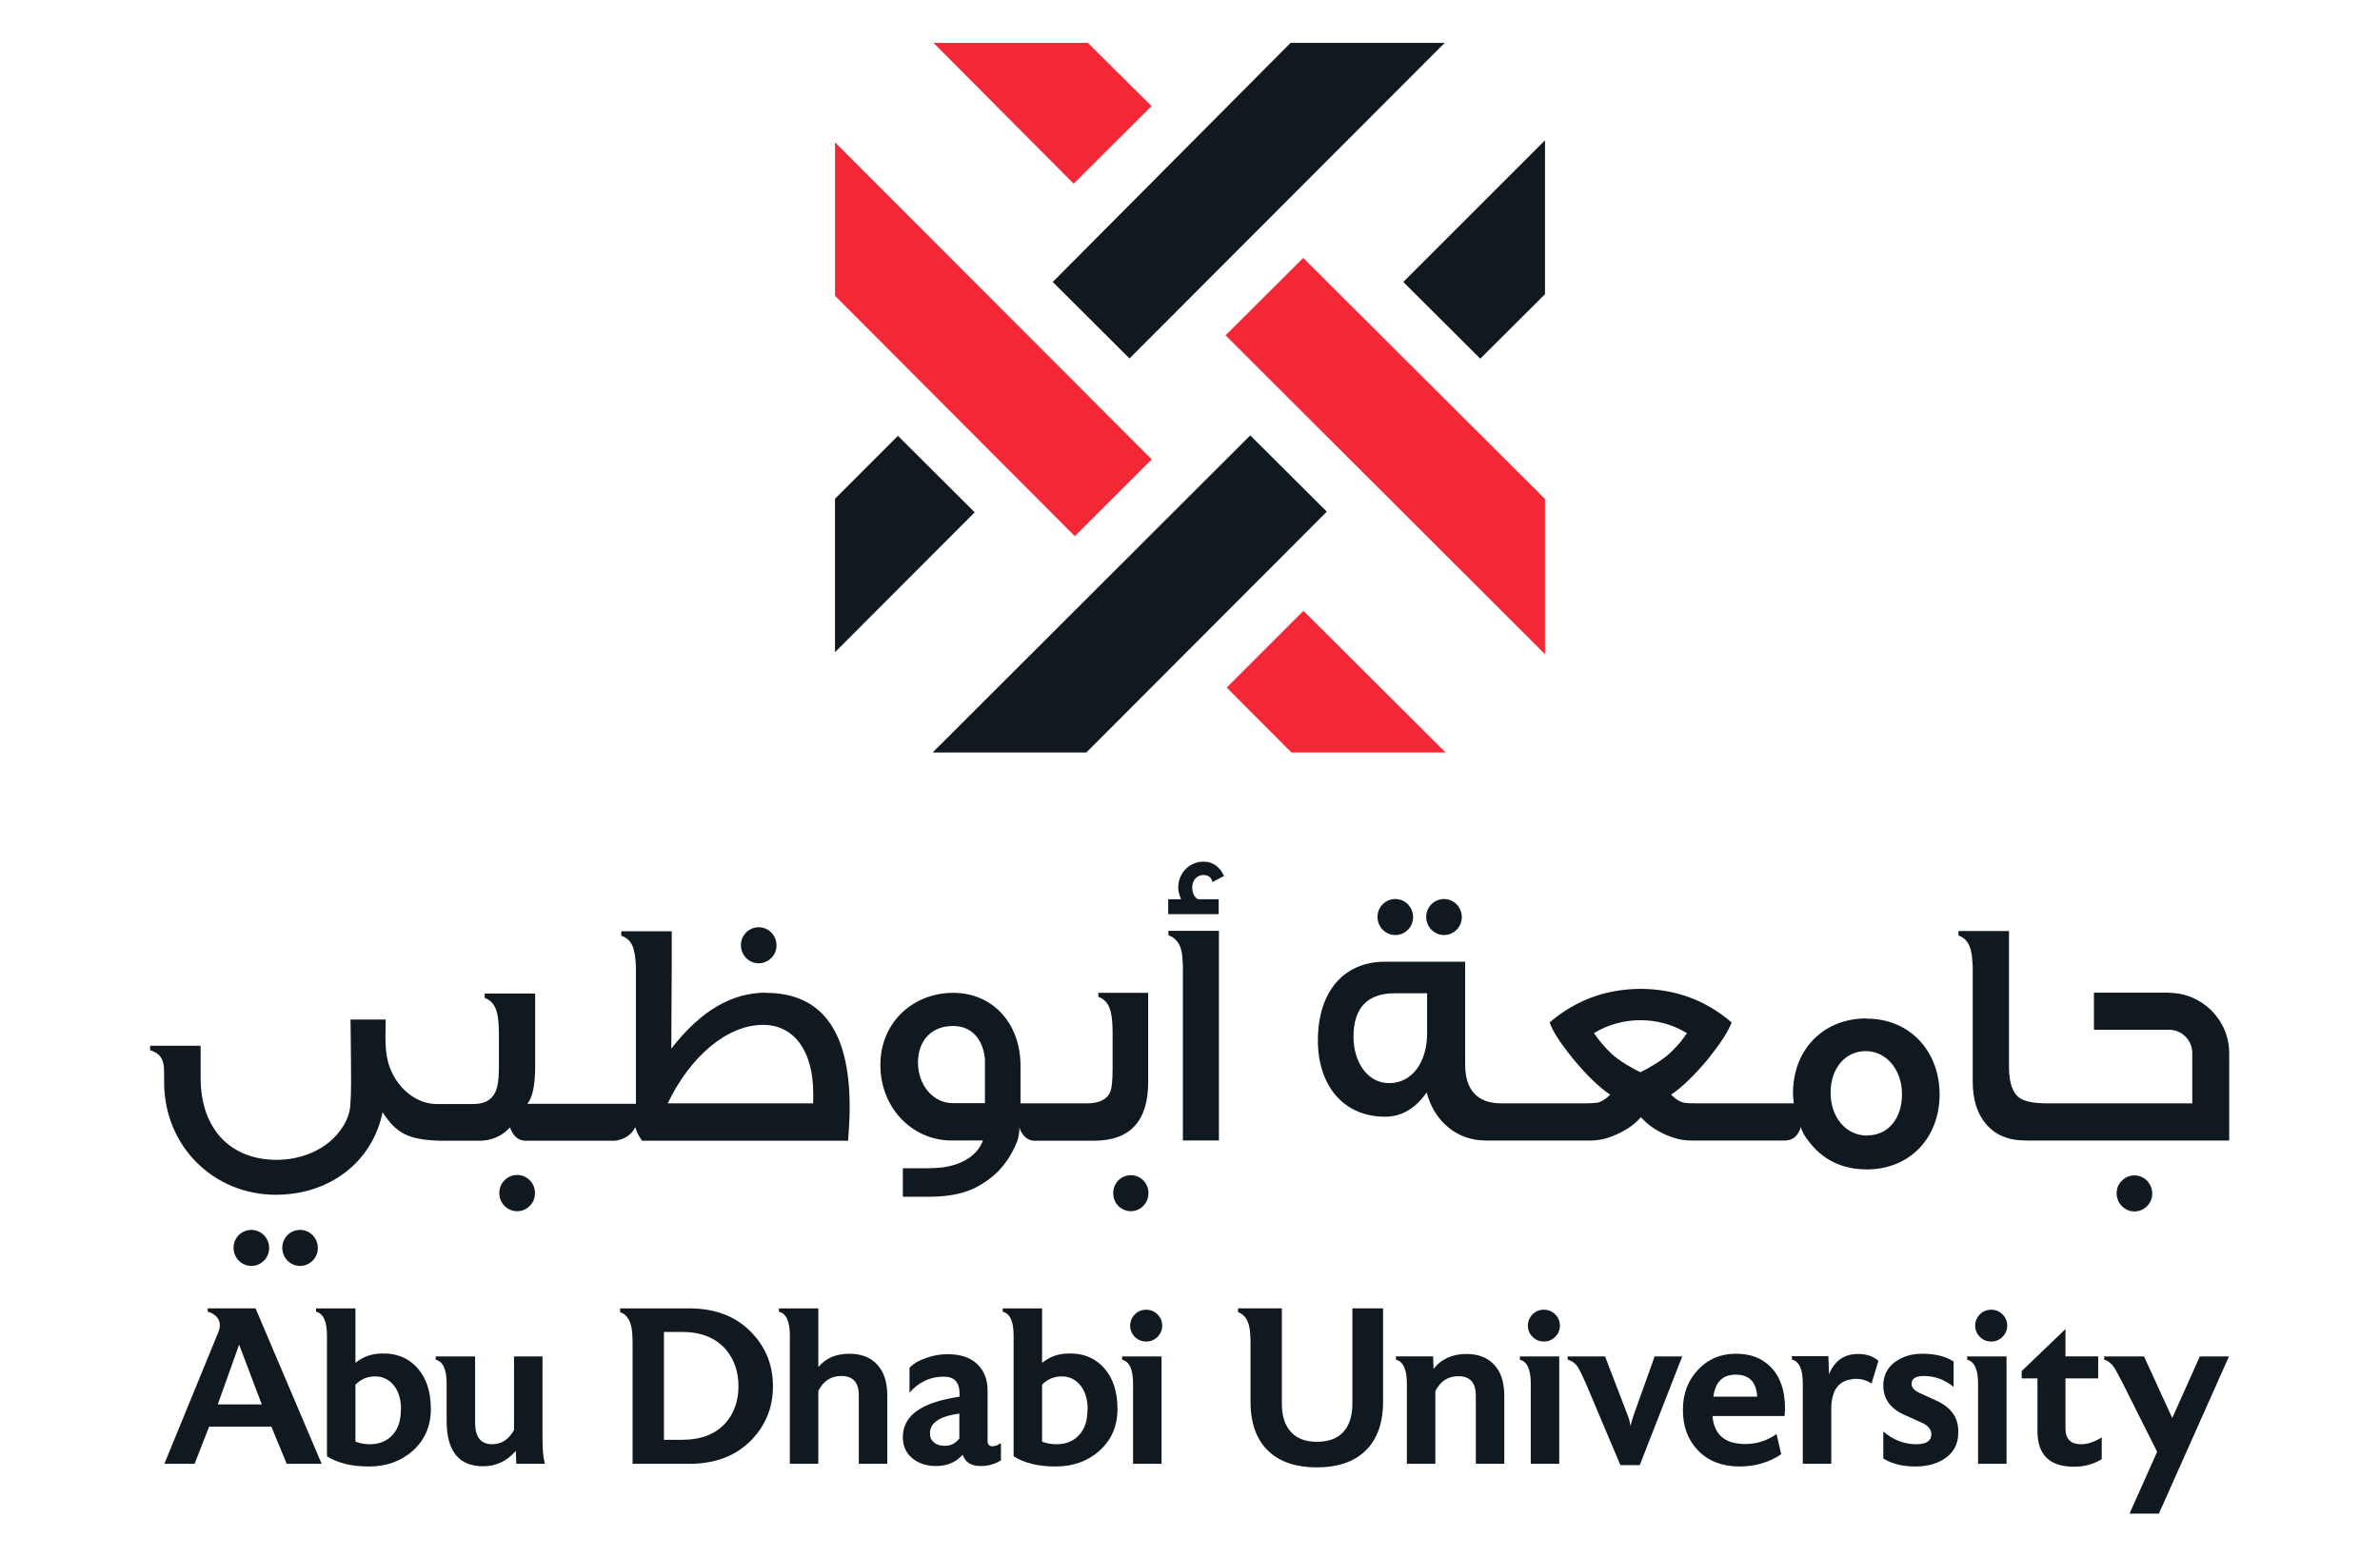
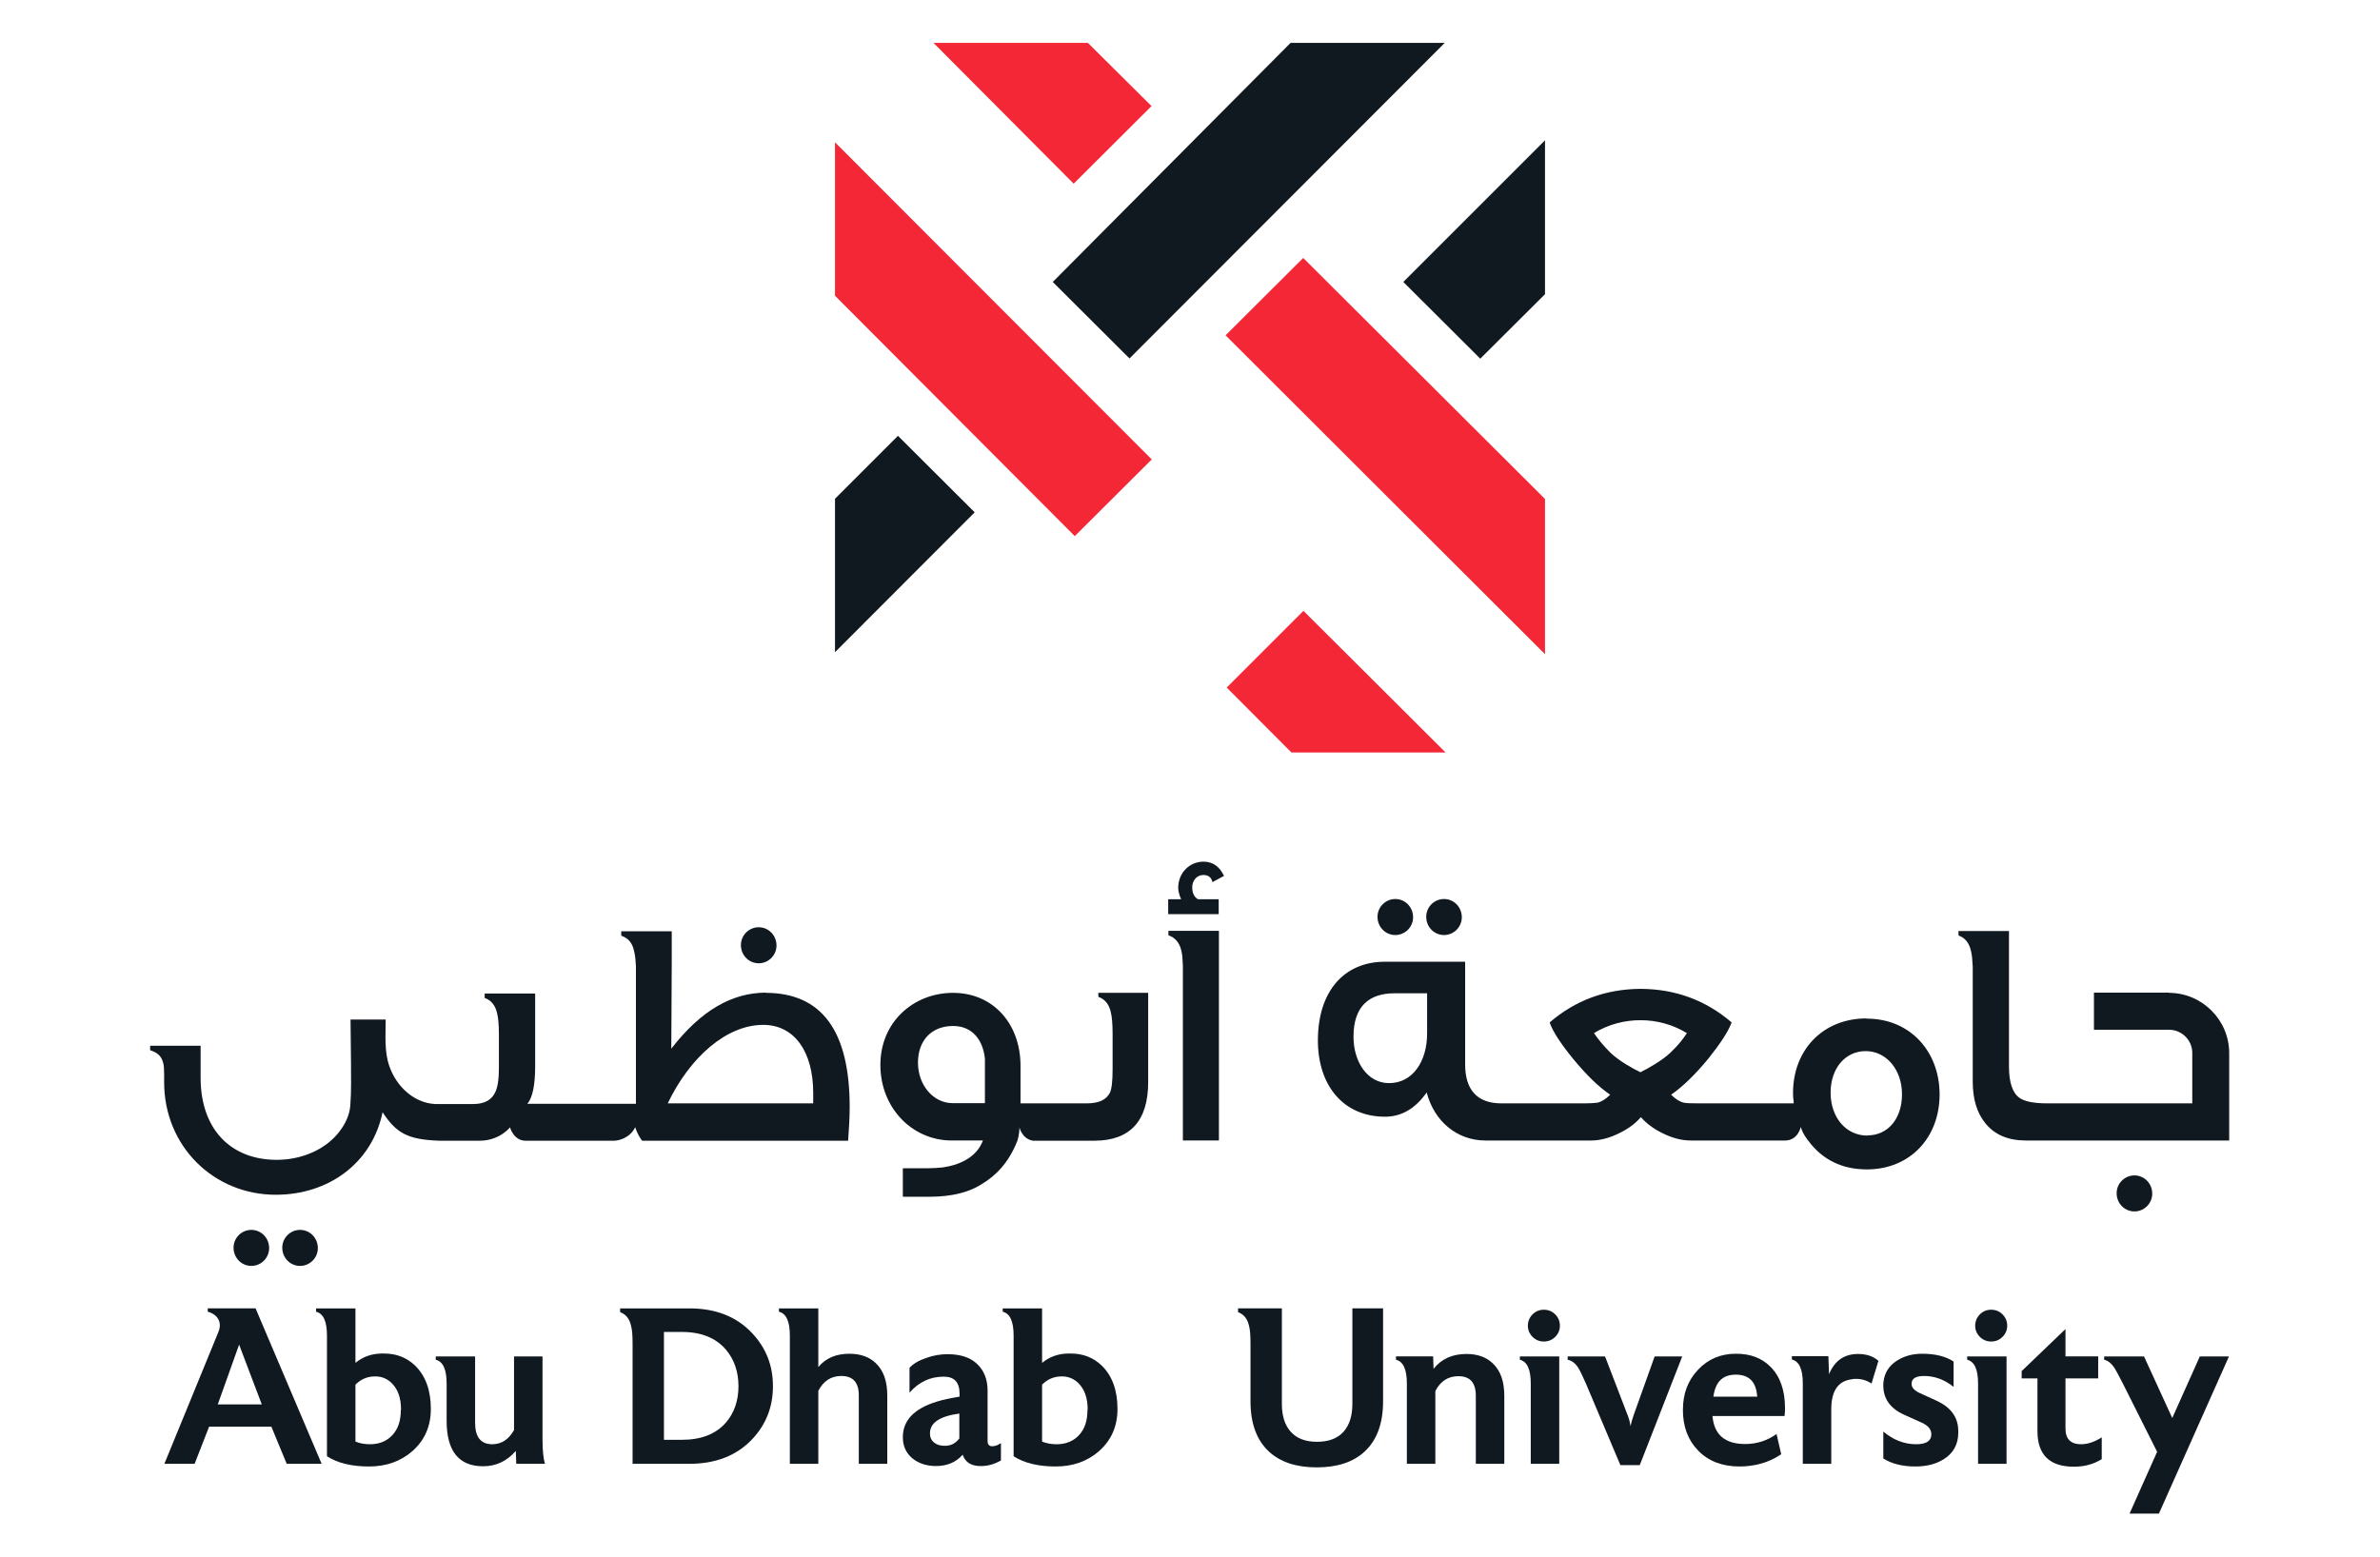
<svg xmlns="http://www.w3.org/2000/svg" id="Layer_1" data-name="Layer 1" viewBox="0 0 107 70">
  <defs>
    <style>
      .cls-1 {
        fill: #101820;
      }

      .cls-1, .cls-2 {
        stroke-width: 0px;
      }

      .cls-2 {
        fill: #f32735;
      }
    </style>
  </defs>
  <polygon class="cls-1" points="58.02 1.93 47.33 12.68 50.78 16.12 64.95 1.93 58.02 1.93" />
  <polygon class="cls-1" points="40.37 19.6 37.54 22.43 37.54 29.33 43.82 23.04 40.37 19.6" />
-   <polygon class="cls-1" points="56.21 19.58 41.93 33.84 48.84 33.84 59.65 23.01 56.21 19.58" />
  <polygon class="cls-1" points="63.09 12.68 66.55 16.13 69.46 13.23 69.46 6.31 63.09 12.68" />
  <polygon class="cls-2" points="55.1 15.08 69.46 29.42 69.46 22.44 58.59 11.6 55.1 15.08" />
  <polygon class="cls-2" points="51.78 20.66 37.54 6.4 37.54 13.3 48.32 24.11 51.78 20.66" />
  <polygon class="cls-2" points="58.6 27.47 55.15 30.92 58.06 33.84 64.99 33.84 58.6 27.47" />
  <polygon class="cls-2" points="41.97 1.93 48.27 8.26 51.77 4.77 48.91 1.93 41.97 1.93" />
  <path class="cls-1" d="M19.37,63.36c0,.77-.27,1.4-.82,1.89-.53.47-1.19.7-1.96.7s-1.41-.15-1.89-.46v-5.43c0-.63-.16-.99-.49-1.07v-.15h1.77v2.45c.33-.27.71-.41,1.16-.42h.13c.55,0,1.01.18,1.39.54.47.46.71,1.11.71,1.95M18.03,63.4c0-.53-.14-.93-.43-1.21-.2-.19-.44-.29-.72-.29h-.03c-.34,0-.63.13-.87.37v2.56c.19.08.41.12.66.12.41,0,.75-.14,1-.41.26-.28.38-.65.38-1.13" />
  <path class="cls-1" d="M24.5,65.83h-1.29l-.02-.58c-.4.46-.89.69-1.47.69-1.09,0-1.64-.68-1.64-2.04v-1.68c0-.63-.16-.99-.49-1.07v-.15h1.77v2.99c0,.64.26.96.77.96.41,0,.74-.21.98-.64v-3.31h1.28v3.72c0,.51.04.88.11,1.11" />
  <path class="cls-1" d="M34.75,62.34c0,.93-.31,1.72-.93,2.38-.7.74-1.64,1.11-2.83,1.11h-2.55v-5.38c0-.39-.02-.66-.07-.83-.07-.32-.24-.52-.49-.61v-.17h3.11c1.19,0,2.13.37,2.83,1.12.62.66.93,1.45.93,2.38M33.2,62.34c0-.65-.19-1.2-.56-1.64-.45-.53-1.11-.8-1.98-.8h-.81v4.85h.81c.87,0,1.53-.26,1.98-.78.37-.43.56-.98.56-1.63" />
  <path class="cls-1" d="M39.89,65.83h-1.28v-3.08c0-.58-.26-.87-.79-.87-.45,0-.8.22-1.03.67v3.28h-1.28v-5.77c0-.63-.16-.99-.49-1.07v-.15h1.77v2.64c.33-.4.79-.6,1.4-.6.49,0,.89.14,1.18.42.35.33.52.81.52,1.46v3.07Z" />
  <path class="cls-1" d="M45,64.91v.77c-.3.17-.59.25-.89.25h-.07c-.39-.01-.65-.18-.76-.51-.3.34-.7.51-1.2.51-.41,0-.76-.11-1.04-.33-.3-.24-.45-.56-.45-.97,0-.75.51-1.29,1.54-1.6.25-.08.59-.15,1.01-.22v-.14c0-.51-.24-.76-.71-.76-.61,0-1.12.24-1.54.72v-1.12c.17-.18.42-.33.75-.44.33-.12.65-.17.96-.17.59,0,1.03.15,1.34.45.31.3.46.7.46,1.18v2.27c0,.16.07.24.21.24.11,0,.24-.04.37-.13M43.13,64.7v-1.13c-.89.12-1.33.42-1.32.9v.02c0,.15.06.28.18.38.12.1.28.15.47.15h.03c.26,0,.47-.11.63-.32" />
  <path class="cls-1" d="M50.24,63.36c0,.77-.27,1.4-.82,1.89-.53.47-1.19.7-1.96.7s-1.41-.15-1.89-.46v-5.43c0-.63-.16-.99-.49-1.07v-.15h1.77v2.45c.33-.27.71-.41,1.16-.42h.13c.55,0,1.01.18,1.39.54.47.46.71,1.11.71,1.95M48.9,63.4c0-.53-.14-.93-.43-1.21-.2-.19-.44-.29-.72-.29h-.03c-.34,0-.63.13-.87.37v2.56c.19.08.41.12.66.12.41,0,.75-.14,1-.41.26-.28.38-.65.38-1.13" />
-   <path class="cls-1" d="M52.22,65.83h-1.28v-3.61c0-.63-.16-.99-.49-1.07v-.15h1.77v4.83ZM52.25,59.62c0,.19-.07.36-.21.5-.14.14-.31.21-.51.21s-.37-.07-.51-.21c-.14-.14-.21-.31-.21-.5s.07-.37.21-.51c.14-.14.31-.21.51-.21s.37.07.51.21c.14.14.21.31.21.51" />
  <path class="cls-1" d="M62.18,63.02c0,1-.28,1.75-.83,2.26-.51.47-1.22.71-2.15.71s-1.64-.24-2.15-.71c-.55-.51-.83-1.26-.83-2.26v-2.58c0-.38-.02-.66-.07-.83-.07-.31-.24-.51-.49-.6v-.17h1.97v4.29c0,.54.13.96.4,1.26.27.3.66.45,1.18.45s.92-.15,1.19-.45c.27-.3.4-.72.4-1.26v-4.29h1.38v4.18Z" />
  <path class="cls-1" d="M67.63,65.83h-1.28v-3.06c0-.59-.26-.88-.78-.88-.47,0-.81.22-1.04.67v3.27h-1.28v-3.61c0-.63-.16-.99-.49-1.07v-.15h1.67l.02.56c.35-.45.85-.67,1.48-.67.49,0,.89.14,1.18.42.35.33.52.81.52,1.46v3.06Z" />
  <path class="cls-1" d="M70.1,65.83h-1.28v-3.61c0-.63-.16-.99-.49-1.07v-.15h1.77v4.83ZM70.13,59.62c0,.19-.07.36-.21.5-.14.14-.31.21-.51.21s-.37-.07-.51-.21c-.14-.14-.21-.31-.21-.5s.07-.37.21-.51c.14-.14.31-.21.51-.21s.37.07.51.21c.14.14.21.31.21.51" />
  <path class="cls-1" d="M75.63,61l-1.91,4.89h-.87l-1.55-3.67c-.15-.34-.26-.57-.34-.7-.13-.21-.29-.33-.48-.37v-.15h1.68l1.01,2.63c.07.17.11.34.14.51.02-.14.07-.31.14-.51l.94-2.63h1.24Z" />
  <path class="cls-1" d="M80.25,63.32c0,.08,0,.2-.02.36h-3.24c.07.84.56,1.26,1.47,1.26.52,0,.99-.15,1.41-.45l.21.91c-.55.37-1.17.55-1.88.55-.77,0-1.39-.24-1.85-.71-.46-.47-.69-1.08-.69-1.83s.23-1.33.68-1.81c.45-.48,1.02-.72,1.7-.72s1.17.2,1.56.59c.43.43.65,1.05.65,1.86M79,62.81c-.04-.66-.36-.99-.96-.99s-.92.33-1.01.99h1.97Z" />
  <path class="cls-1" d="M84.45,61.2l-.31,1.02c-.21-.14-.44-.21-.7-.21-.07,0-.13,0-.2.02-.61.08-.91.53-.91,1.35v2.45h-1.28v-3.62c0-.63-.16-.99-.49-1.07v-.15h1.64l.03.81c.25-.61.69-.91,1.3-.91.38,0,.69.1.92.31" />
  <path class="cls-1" d="M88.04,64.36v.07c0,.53-.23.94-.68,1.21-.35.21-.76.31-1.25.31-.58,0-1.06-.12-1.44-.36v-1.21c.45.38.95.57,1.48.57.45,0,.68-.15.68-.45,0-.21-.14-.39-.43-.52l-.8-.36c-.62-.28-.93-.72-.93-1.31,0-.06,0-.12.01-.18.05-.4.25-.72.62-.95.32-.2.69-.3,1.12-.3.59,0,1.06.12,1.41.35v1.14c-.41-.33-.86-.49-1.33-.49-.37,0-.56.12-.56.35,0,.16.11.29.33.4l.81.37c.64.3.96.75.96,1.36" />
  <path class="cls-1" d="M90.21,65.83h-1.28v-3.61c0-.63-.16-.99-.49-1.07v-.15h1.77v4.83ZM90.24,59.62c0,.19-.07.36-.21.5-.14.14-.31.21-.51.21s-.37-.07-.51-.21c-.14-.14-.21-.31-.21-.5s.07-.37.21-.51c.14-.14.31-.21.51-.21s.37.07.51.21c.14.14.21.31.21.51" />
  <path class="cls-1" d="M94.49,65.62c-.37.23-.78.34-1.25.34-1.09,0-1.64-.53-1.64-1.6v-2.37h-.71v-.33l1.97-1.89v1.23h1.47v.99h-1.47v2.25c0,.47.23.71.7.71.29,0,.6-.1.93-.31v.98Z" />
  <path class="cls-1" d="M100.21,61l-3.15,7.07h-1.32s1.24-2.78,1.24-2.78l-1.54-3.07c-.21-.41-.34-.65-.39-.72-.13-.19-.28-.31-.45-.35v-.15h1.79l1.27,2.77,1.24-2.77h1.31Z" />
  <path class="cls-1" d="M34.11,43.32c.44,0,.8-.36.8-.8h0c0-.46-.36-.82-.8-.82s-.8.36-.8.8h0c0,.46.36.82.8.82" />
-   <path class="cls-1" d="M50.84,52.85c-.44,0-.79.36-.79.79v.04c0,.44.36.79.79.79s.79-.36.79-.79v-.04c0-.44-.36-.79-.79-.79" />
  <path class="cls-1" d="M53.6,39.9c0-.28.19-.55.5-.55.22,0,.36.1.41.32l.52-.28c-.2-.42-.51-.64-.92-.64-.63,0-1.14.5-1.14,1.18,0,.07.02.27.13.51h-.58v.67h2.27v-.67h-.93c-.18-.1-.26-.29-.26-.54" />
-   <path class="cls-1" d="M23.25,52.84c-.44,0-.8.36-.8.8v.03c0,.44.36.8.8.8s.8-.36.8-.8v-.03c0-.44-.36-.8-.8-.8" />
  <path class="cls-1" d="M13.49,55.31c-.44,0-.8.36-.8.8h0c0,.46.36.82.8.82s.8-.36.8-.8h0c0-.46-.36-.82-.8-.82" />
  <path class="cls-1" d="M11.3,55.31c-.44,0-.8.36-.8.8h0c0,.46.36.82.8.82s.8-.36.8-.8h0c0-.46-.36-.82-.8-.82" />
  <path class="cls-1" d="M95.96,52.86c-.44,0-.8.36-.8.8h0c0,.46.36.82.8.82s.8-.36.8-.8h0c0-.46-.36-.82-.8-.82" />
  <path class="cls-1" d="M64.92,42.05c.44,0,.8-.36.8-.8h0c0-.46-.36-.82-.8-.82s-.8.36-.8.8h0c0,.46.36.82.8.82" />
  <path class="cls-1" d="M62.73,42.05c.44,0,.8-.36.8-.8h0c0-.46-.36-.82-.8-.82s-.8.36-.8.8h0c0,.46.36.82.8.82" />
  <path class="cls-1" d="M54.8,41.86h0s-1.62,0-1.62,0h-.65v.2c.29.1.5.33.58.69.05.19.05.35.07.67v7.87h1.62v-9.42h0Z" />
  <path class="cls-1" d="M97.52,44.64h-3.38v1.67h3.38c.57,0,1.04.47,1.04,1.04v2.27h-6.52c-.61,0-1.04-.09-1.25-.25-.31-.22-.47-.69-.47-1.4v-6.1h0s-1.62,0-1.62,0h-.65v.2c.29.1.48.33.56.69.05.2.06.36.08.71v.19s0,.12,0,.12h0v4.85c0,.8.19,1.43.58,1.9.42.51,1.02.76,1.81.76h9.14v-3.93c0-1.49-1.22-2.71-2.71-2.71" />
  <path class="cls-1" d="M11.48,58.84h-2.14v.15c.3.07.7.36.48.91l-2.43,5.93h1.36l.65-1.67h2.8l.69,1.67h1.57l-2.97-6.99ZM9.79,63.16l.96-2.69,1.02,2.69h-1.98Z" />
  <path class="cls-1" d="M34.45,44.64c-1.53,0-2.93.79-4.27,2.52l.02-3.82h0s0-1.46,0-1.46h0s-1.62,0-1.62,0h-.65v.2c.29.1.49.3.57.66.05.19.07.37.09.71v6.19h-4.88c.23-.28.35-.83.35-1.69v-3.27h-2.27v.2c.29.1.48.33.56.69.05.2.08.52.08.95v.24h0v1.28c0,.51-.06.89-.18,1.11-.17.34-.5.5-.98.5h-.4c-.15,0-.3,0-.45,0h-.86c-.96-.05-1.74-.8-2.05-1.69-.24-.66-.17-1.42-.17-2.11h-1.58c0,.63.02,1.28.02,1.91s.02,1.3-.03,1.95c-.03.43-.23.85-.5,1.19-.57.74-1.49,1.15-2.41,1.24-.13.01-.26.02-.39.02-2.11,0-3.42-1.41-3.43-3.66h0v-1.47h-2.27v.2c.29.1.5.22.59.58.03.12.04.26.04.54v.32c0,2.87,2.22,5.06,5.02,5.06,2.38,0,4.33-1.43,4.8-3.71.61.92,1.1,1.23,2.55,1.28h.31s1.52,0,1.52,0c.43,0,.96-.16,1.35-.6,0,0,.16.6.7.6h4c.17-.01.68-.1.93-.61,0,0,.08.31.31.61h9.26c.04-.54.07-1.04.07-1.52,0-3.41-1.25-5.13-3.78-5.13M36.55,49.62h-6.53c.99-2.07,2.64-3.53,4.29-3.53,1.41,0,2.25,1.21,2.25,3.06v.47Z" />
  <path class="cls-1" d="M49.38,44.63v.2c.29.1.48.33.56.69.05.2.08.52.08.95v.24h0v1.38c0,.53-.04.88-.12,1.05-.16.32-.5.48-1.04.48h-2.98v-1.69c0-1.91-1.25-3.28-3.03-3.28s-3.27,1.31-3.27,3.24,1.42,3.38,3.17,3.4h1.44c-.07.18-.37,1-1.8,1.21-.16.02-.49.04-.72.04h-1.08v1.28s.86,0,1.15,0c.51,0,1.56-.03,2.4-.57.6-.36,1.2-.93,1.6-1.95,0,0,.1-.31.09-.6,0,0,.12.53.62.6h2.77c1.59-.01,2.4-.89,2.4-2.64v-4.01h-2.27ZM44.27,49.61h-1.44c-.88,0-1.56-.82-1.56-1.82s.61-1.65,1.58-1.65c.85,0,1.34.61,1.43,1.47v2Z" />
  <path class="cls-1" d="M83.91,45.8c-1.94,0-3.3,1.4-3.3,3.36,0,.13.01.26.03.39v.07s-2,0-2,0h0s-2.29,0-2.29,0c-.35,0-.57-.01-.64-.03-.19-.04-.38-.16-.58-.36.52-.36,1.08-.9,1.68-1.63.55-.69.9-1.23,1.04-1.62-1.15-.99-2.51-1.5-4.09-1.51h0s0,0,0,0h0c-1.58.01-2.94.52-4.09,1.51.13.39.48.93,1.04,1.62.6.73,1.15,1.27,1.68,1.63-.2.2-.39.32-.58.36-.07.01-.29.03-.64.03h-2.63s-1.04,0-1.04,0c-1.09,0-1.63-.61-1.63-1.75v-4.62h-3.6c-1.87,0-3.02,1.36-3.02,3.54,0,2.03,1.15,3.43,3.02,3.43.73,0,1.36-.36,1.87-1.09.34,1.3,1.37,2.16,2.64,2.16h1.65s3.11,0,3.11,0c.41,0,.85-.12,1.3-.35.38-.19.69-.42.93-.7,0,0,0,0,0,0h0s0,0,0,0h0s0,0,0,0c.25.28.55.51.93.7.45.23.89.35,1.3.35h3.11s1.17,0,1.17,0c.56-.02.68-.61.68-.61.09.33.33.61.33.61.63.86,1.52,1.3,2.64,1.3,1.94,0,3.27-1.43,3.27-3.37s-1.33-3.41-3.27-3.41M64.16,46.48c0,1.24-.64,2.23-1.71,2.23-.98,0-1.6-.96-1.6-2.09,0-1.36.7-1.95,1.84-1.95h1.47v1.81ZM73.75,48.22c-.34-.16-.98-.52-1.35-.88-.34-.34-.53-.58-.74-.88.65-.39,1.36-.58,2.09-.58.74,0,1.44.19,2.09.58-.2.31-.4.55-.74.88-.38.36-1.02.72-1.35.88M83.96,51.07c-.98,0-1.66-.83-1.66-1.93s.66-1.87,1.58-1.87,1.63.83,1.63,1.94-.64,1.85-1.55,1.85" />
</svg>